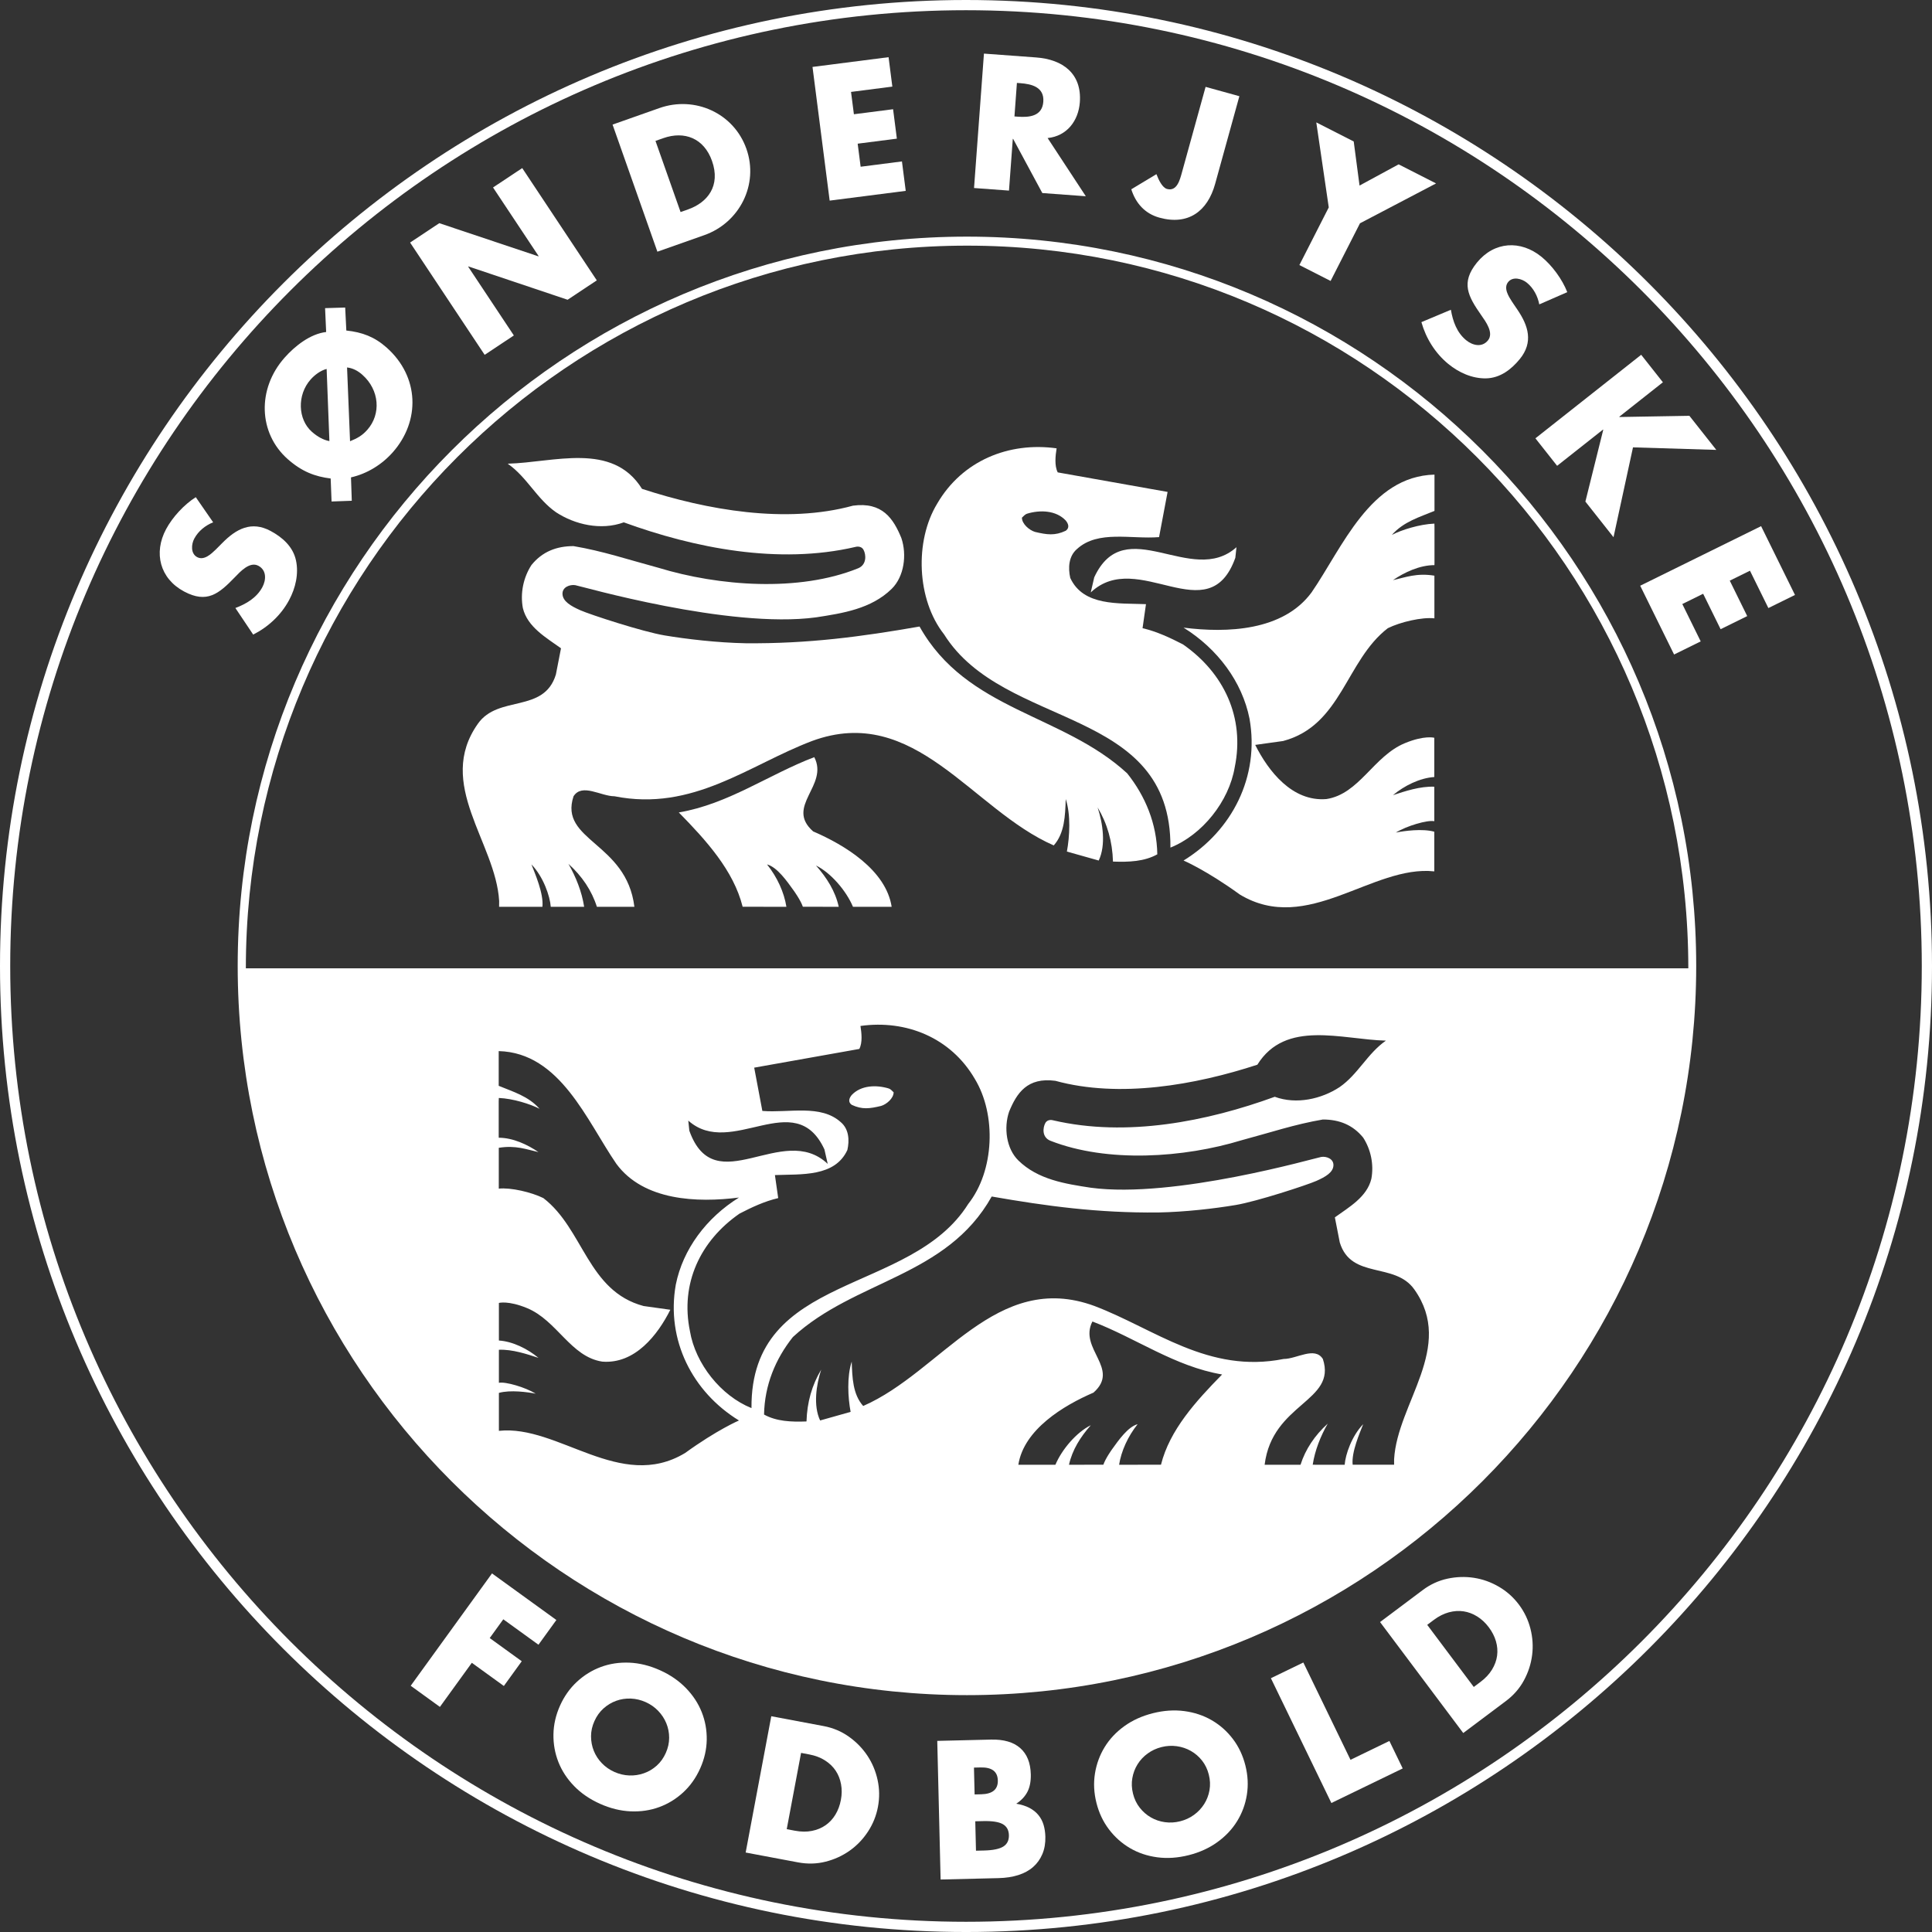
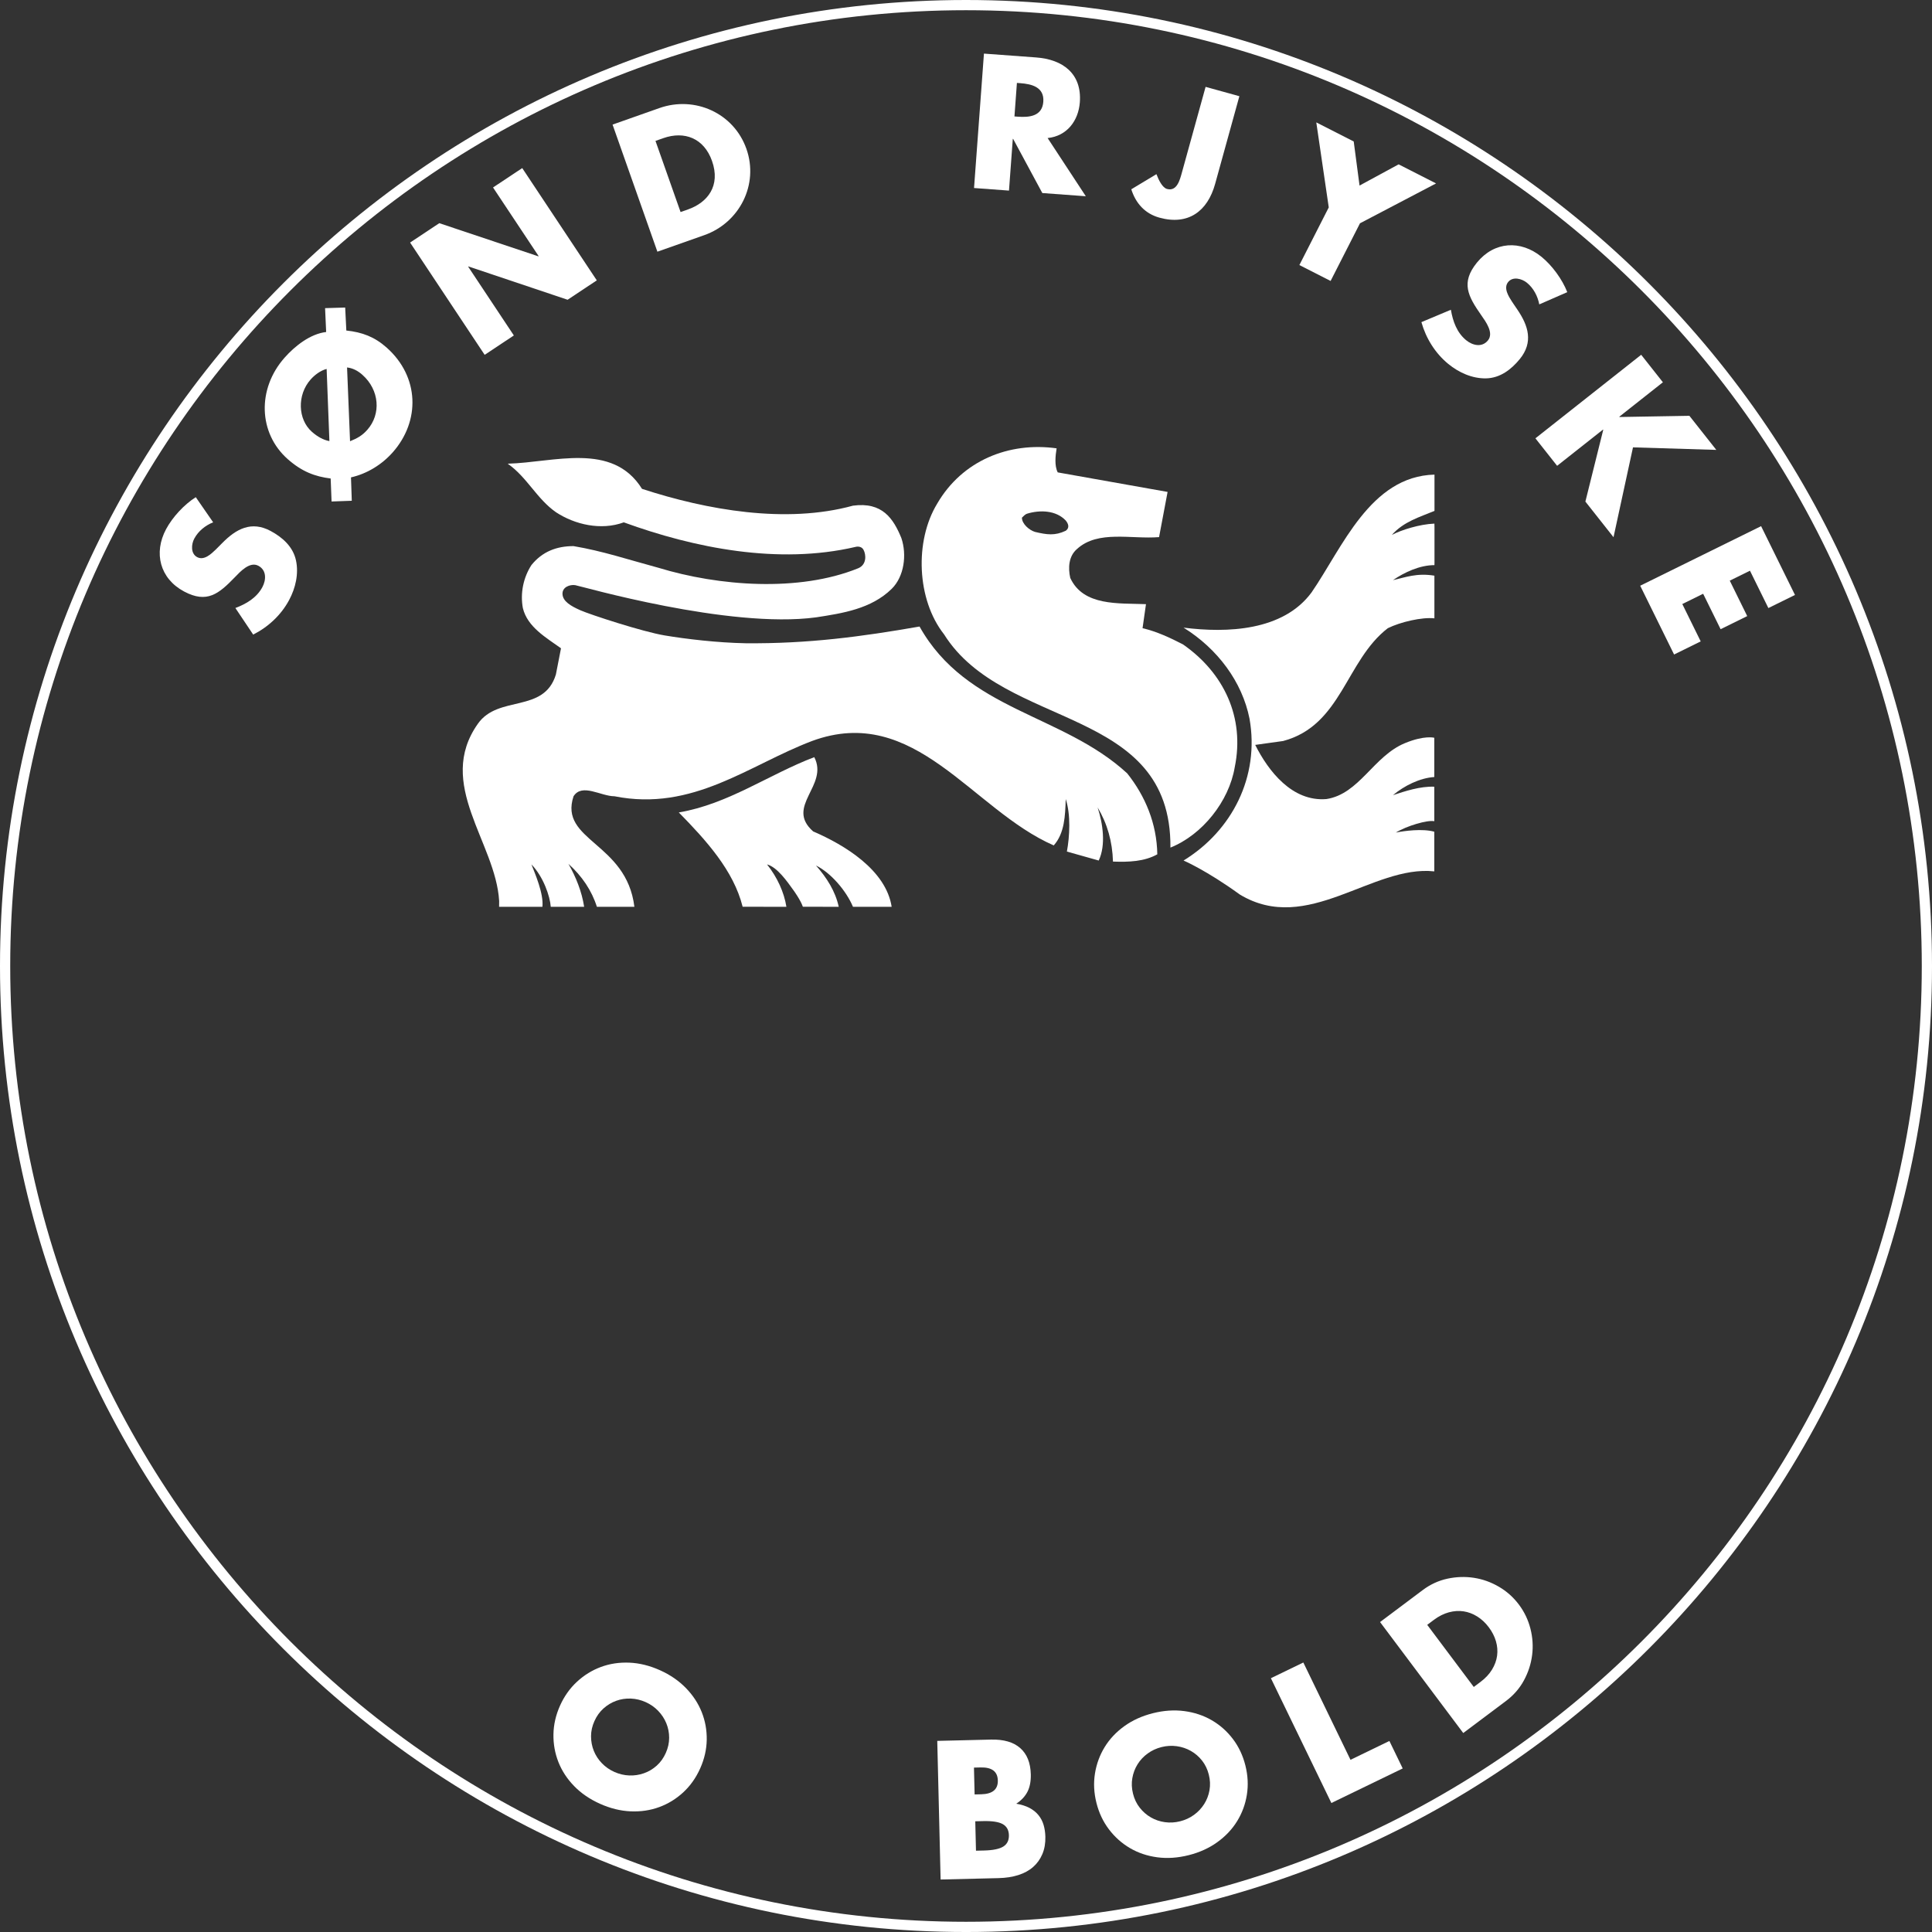
<svg xmlns="http://www.w3.org/2000/svg" id="uuid-460e06fa-fff8-40a4-9a54-0f10507f58f4" data-name="Layer 1" viewBox="0 0 512 512">
  <rect x="0" y="0" width="512" height="512" fill="#333333" stroke="none" />
  <defs>
    <style>
      .uuid-e9223176-291e-44b9-87a5-864d52d33221 {
        fill: #fff;
      }
    </style>
  </defs>
-   <path class="uuid-e9223176-291e-44b9-87a5-864d52d33221" d="M235.532,288.46c-3.32-1.01-7.37-.87-9.82,1.73-.72.87-1.01,1.88,0,2.6,2.75,1.3,4.77,1.02,7.8.29,1.44-.43,3.31-2.02,3.31-3.61-.43-.43-.85-.87-1.29-1.01ZM235.532,288.46c-3.32-1.01-7.37-.87-9.82,1.73-.72.87-1.01,1.88,0,2.6,2.75,1.3,4.77,1.02,7.8.29,1.44-.43,3.31-2.02,3.31-3.61-.43-.43-.85-.87-1.29-1.01ZM256.252,62.71c-106.57,0-193.26,86.69-193.26,193.26s86.69,193.26,193.26,193.26,193.26-86.7,193.26-193.26S362.812,62.71,256.252,62.71ZM181.542,385.07c-17.19,10.35-33.6-7.58-49.33-5.88v-10.06c3.02-.85,7.65-.21,9.76.21-2.74-1.7-8.03-3.24-9.76-2.88v-8.76c3.61-.14,7.46,1.16,10.49,2.15-2.89-2.4-6.79-4.35-10.49-4.6v-9.96s2.48-.69,7.46,1.37c7.97,3.29,11.55,12.9,19.92,14.18,8.67.71,14.72-7.08,18.05-13.74l-7.08-.99c-14.86-3.96-15.88-20.39-26.561-28.6-3.17-1.57-8.64-2.85-11.82-2.51v-10.82c4.52-.73,7.35.43,10.52,1.14-2.89-1.98-6.77-3.81-10.53-3.81l-.01-.57v-9.08l.03-.89c3.75.15,8.35,1.61,10.8,2.87-3.03-3.4-7.07-4.52-10.83-6.09v-9.2c16.32.42,23.39,18.56,31.19,29.89,7.21,9.77,21.37,10.34,32.48,8.92-8.67,5.39-14.87,13.74-16.74,23.08-2.62,14.74,4.47,28.49,16.74,36,0,0-5.82,2.49-14.29,8.63ZM182.402,296.97c11.4,10.19,28.29-9.22,36.08,7.64.29,1.28.58,2.55.87,3.83-11.98-11.33-29.89,10.2-36.67-8.79l-.28-2.68ZM182.842,352.77c-2.61-12.61,2.74-23.94,13.14-31.15,3.31-1.71,6.64-3.27,10.25-4.11l-.87-6.1c6.93-.29,15.88.57,19.2-6.65.58-2.55.43-5.53-1.74-7.37-5.33-4.81-13.71-2.41-20.79-2.98l-2.16-11.47,27.86-4.96c.88-1.7.59-4.25.3-6.09,12.12-1.7,23.95,3.11,30.3,14.02,5.77,9.5,5.2,24.37-1.74,33.15-15.29,24.36-57.73,17.99-57.44,54.1-8.09-3.24-14.86-11.74-16.31-20.39ZM307.672,388.16l-11.1.02c.58-3.67,2.33-7.51,4.91-10.76-2.58.71-5.05,4.25-6.78,6.66,0,0-1.71,2.37-2.3,4.08l-9.11.02c.88-3.97,3.03-7.36,5.78-10.48-3.76,1.85-7.65,6.38-9.38,10.48h-9.82c1.45-9.35,11.98-15.71,19.91-19.12,7.23-6.38-4.03-11.61-.28-18.85,11.55,4.4,21.8,11.91,34.37,14.04-6.94,7.08-13.89,14.69-16.2,23.91ZM369.452,386.7v1.47h-10.98c-.37-3.35,1.91-8.49,2.79-10.75-3.04,3.13-4.71,8.06-4.91,10.76l-8.47-.01c.58-3.83,2.11-7.62,3.98-10.89-3.45,3.12-5.91,6.8-7.21,10.9l-9.51-.01c2.01-16.39,19.18-16.71,15.43-28.03-2.16-3.4-6.93,0-10.39,0-19.93,3.96-34.08-7.93-50.11-14.03-26.1-9.62-40.53,17.42-61.32,26.49-2.76-3.1-2.89-7.51-3.04-11.76-1.3,3.97-1.01,9.49-.29,13.32l-8.08,2.28c-1.87-3.97-1.01-9.5.28-13.47-2.45,4.11-3.74,8.64-3.89,13.73-4.04.15-7.95,0-11.25-1.83.14-7.79,3.02-14.73,7.64-20.54,16.46-15.16,40.71-15.87,52.69-37.24,14.56,2.54,28.13,4.39,44.15,4.23,7.08-.13,14.92-1.04,20.51-1.98,5.58-.93,18.9-5.29,21.36-6.38,2.48-1.09,4.43-2.26,4.54-4.07.11-1.81-1.88-2.51-3.23-2.29-1.37.21-38.98,11.13-61.07,8.16-6.75-1.03-14.01-2.14-19.2-7.23-3.18-3.12-3.9-8.63-2.46-12.9,2.03-4.95,4.83-9.2,12.28-8.2,16.99,4.66,37.05,1.11,53.52-4.27,7.5-12.04,22.37-6.67,34.07-6.38-4.91,3.41-7.38,8.93-12.28,12.32-4.76,3.13-11.41,4.68-17.18,2.56-17.9,6.52-39.22,10.78-58.72,6.24,0,0-1.44-.47-2.09.74-.64,1.17-.97,3.75,1.37,4.68,15.12,5.92,35.38,4.52,50.68-.15,7.729-2.07,14.11-4.23,21.51-5.49,4.33,0,7.94,1.42,10.69,4.81,2.01,3.12,2.87,7.09,2.16,10.91-1.16,4.82-5.92,7.51-9.67,10.21l1.3,6.65c3.03,9.91,14.58,5.09,19.77,12.47,10.83,15.29-4.51,30.1-5.37,44.97ZM65.152,256.61c0-105.77,85.58-191.51,191.14-191.51s191.13,85.74,191.13,191.51H65.152ZM225.712,292.79c2.75,1.3,4.77,1.02,7.8.29,1.44-.43,3.31-2.02,3.31-3.61-.43-.43-.85-.87-1.29-1.01-3.32-1.01-7.37-.87-9.82,1.73-.72.87-1.01,1.88,0,2.6Z" />
  <g>
    <path class="uuid-e9223176-291e-44b9-87a5-864d52d33221" d="M132.28,238.767c-.908-15.533-16.936-31.002-5.627-46.979,5.423-7.703,17.498-2.67,20.662-13.032l1.355-6.952c-3.921-2.823-8.897-5.628-10.106-10.659-.742-3.988.159-8.138,2.268-11.396,2.861-3.544,6.637-5.025,11.158-5.025,7.732,1.306,14.393,3.555,22.473,5.735,15.984,4.878,37.218,6.511,52.937.149,2.359-.958,2.117-3.662,1.446-4.888-.692-1.263-2.2-.768-2.2-.768-20.357,4.735-42.634.286-61.338-6.524-6.028,2.218-12.973.596-17.949-2.667-5.115-3.55-7.689-9.318-12.822-12.878,12.219-.297,27.752-5.91,35.598,6.668,17.197,5.616,38.155,9.329,55.912,4.456,7.768-1.045,10.696,3.398,12.821,8.58,1.502,4.445.748,10.208-2.569,13.469-5.431,5.319-13.011,6.468-20.058,7.552-23.07,3.101-62.369-8.309-63.795-8.533-1.412-.221-3.493.498-3.381,2.398.121,1.891,2.154,3.115,4.742,4.257,2.581,1.143,16.491,5.692,22.319,6.664,5.832.978,14.026,1.93,21.417,2.075,16.738.155,30.913-1.774,46.141-4.432,12.51,22.341,37.843,23.082,55.034,38.911,4.827,6.071,7.841,13.328,7.978,21.456-3.449,1.925-7.53,2.071-11.748,1.925-.155-5.328-1.505-10.054-4.068-14.346,1.356,4.138,2.252,9.917.292,14.065l-8.438-2.375c.746-3.998,1.054-9.774-.302-13.915-.155,4.438-.292,9.04-3.179,12.287-21.71-9.472-36.776-37.736-64.063-27.672-16.746,6.359-31.526,18.786-52.341,14.646-3.616,0-8.594-3.55-10.858,0-3.916,11.838,14.029,12.166,16.127,29.293l-9.938.005c-1.357-4.291-3.925-8.131-7.544-11.39,1.955,3.412,3.561,7.376,4.166,11.385l-8.847.005c-.205-2.823-1.958-7.978-5.123-11.239.913,2.361,3.284,7.731,2.911,11.234h-11.48l.017-1.544Z" />
    <path class="uuid-e9223176-291e-44b9-87a5-864d52d33221" d="M380.104,230.923c-16.431-1.771-33.576,16.954-51.531,6.141-8.842-6.418-14.92-9.017-14.92-9.017,12.811-7.847,20.214-22.204,17.48-37.602-1.95-9.762-8.439-18.496-17.48-24.117,11.601,1.474,26.394.88,33.921-9.329,8.152-11.833,15.536-30.78,32.58-31.224v9.619c-3.925,1.638-8.143,2.812-11.306,6.367,2.557-1.333,7.362-2.843,11.284-3l.022.929v9.472l-.01.602c-3.919,0-7.981,1.913-10.995,3.978,3.312-.734,6.267-1.95,10.982-1.185v11.308c-3.322-.367-9.032.975-12.345,2.613-11.157,8.575-12.211,25.753-27.741,29.896l-7.4,1.03c3.481,6.955,9.807,15.097,18.858,14.356,8.743-1.336,12.475-11.376,20.808-14.816,5.201-2.151,7.791-1.429,7.791-1.429v10.402c-3.86.258-7.94,2.297-10.954,4.807,3.163-1.041,7.188-2.387,10.954-2.241v9.144c-1.813-.381-7.328,1.238-10.198,3.011,2.208-.439,7.036-1.111,10.198-.227v10.514h0Z" />
-     <path class="uuid-e9223176-291e-44b9-87a5-864d52d33221" d="M289.981,153.006c-.302,1.331-.604,2.659-.918,3.992,12.519-11.833,31.234,10.657,38.313-9.177l.302-2.806c-11.903,10.65-29.548-9.623-37.697,7.99h0Z" />
-     <path class="uuid-e9223176-291e-44b9-87a5-864d52d33221" d="M179.893,215.309c7.244,7.396,14.503,15.359,16.914,24.987l11.598.02c-.607-3.841-2.425-7.841-5.134-11.239,2.709.734,5.278,4.438,7.079,6.948,0,0,1.799,2.48,2.415,4.27l9.51.02c-.905-4.14-3.165-7.693-6.035-10.948,3.925,1.922,8.003,6.657,9.807,10.948h10.252c-1.512-9.766-12.514-16.416-20.803-19.978-7.55-6.659,4.216-12.127.291-19.684-12.06,4.594-22.77,12.431-35.893,14.654h0Z" />
+     <path class="uuid-e9223176-291e-44b9-87a5-864d52d33221" d="M179.893,215.309c7.244,7.396,14.503,15.359,16.914,24.987l11.598.02c-.607-3.841-2.425-7.841-5.134-11.239,2.709.734,5.278,4.438,7.079,6.948,0,0,1.799,2.48,2.415,4.27l9.51.02c-.905-4.14-3.165-7.693-6.035-10.948,3.925,1.922,8.003,6.657,9.807,10.948h10.252c-1.512-9.766-12.514-16.416-20.803-19.978-7.55-6.659,4.216-12.127.291-19.684-12.06,4.594-22.77,12.431-35.893,14.654h0" />
    <path class="uuid-e9223176-291e-44b9-87a5-864d52d33221" d="M313.491,170.768c-3.468-1.787-6.933-3.41-10.703-4.292l.908-6.367c-7.25-.297-16.594.589-20.068-6.955-.594-2.659-.451-5.771,1.826-7.696,5.564-5.031,14.32-2.519,21.71-3.115l2.261-11.978-29.115-5.176c-.905-1.778-.61-4.44-.295-6.375-12.662-1.765-25.026,3.255-31.65,14.656-6.036,9.919-5.426,25.452,1.813,34.63,15.965,25.453,60.306,18.797,59.998,56.523,8.457-3.39,15.533-12.272,17.041-21.299,2.722-13.174-2.865-25.013-13.726-32.557ZM282.432,140.656c-2.877,1.359-4.979,1.056-8.146.305-1.508-.454-3.465-2.114-3.465-3.773.445-.449.893-.904,1.35-1.051,3.468-1.056,7.698-.908,10.261,1.804.746.907,1.048,1.964,0,2.716Z" />
  </g>
  <g>
    <path class="uuid-e9223176-291e-44b9-87a5-864d52d33221" d="M56.487,138.415c-2.057.832-3.922,2.305-4.995,4.31-.806,1.504-1.002,3.978.753,4.917,1.837.984,3.732-.849,4.952-2.023l1.745-1.753c3.644-3.69,7.669-5.888,12.763-3.16,3.132,1.678,5.944,4.151,6.732,7.797.768,3.581-.121,7.351-1.821,10.525-2.124,3.967-5.541,7.135-9.518,9.143l-4.72-7.042c2.891-1.084,5.65-2.725,7.149-5.522,1.028-1.921,1.163-4.48-1.05-5.667-2.297-1.23-4.812,1.561-6.252,3.046-4.213,4.354-7.36,7.022-13.458,3.756-6.389-3.421-8.127-10.209-4.751-16.516,1.7-3.174,4.782-6.521,7.867-8.469l4.603,6.658Z" />
    <path class="uuid-e9223176-291e-44b9-87a5-864d52d33221" d="M91.78,87.592c4.222.446,7.487,1.691,10.643,4.485,8.763,7.754,8.978,19.52,1.664,27.786-2.889,3.264-6.802,5.684-11.072,6.65l.211,6.196-5.357.193-.238-6.093c-4.16-.518-7.628-1.816-11.39-5.144-7.768-6.875-8.149-18.598-.834-26.864,2.731-3.087,6.796-6.322,11.028-6.815l-.286-6.325,5.327-.159.305,6.09ZM86.562,97.777c-1.621.401-3.191,1.605-4.258,2.81-3.611,4.081-3.384,10.544.342,13.839,1.524,1.35,3.12,2.193,4.647,2.468l-.731-19.117ZM92.766,116.93c1.866-.751,3.199-1.471,4.58-3.031,3.674-4.151,3.251-10.535-1.327-14.586-1.241-1.098-2.557-1.756-4.045-1.933l.792,19.55Z" />
    <path class="uuid-e9223176-291e-44b9-87a5-864d52d33221" d="M108.681,64.281l7.735-5.137,26.248,8.783.079-.053-12.082-18.192,7.735-5.137,19.76,29.755-7.735,5.137-26.274-8.823-.079.052,12.108,18.233-7.735,5.137-19.76-29.755Z" />
    <path class="uuid-e9223176-291e-44b9-87a5-864d52d33221" d="M162.335,33.018l12.419-4.381c9.382-3.309,19.71,1.336,23.052,10.807,3.341,9.471-1.834,19.584-11.171,22.877l-12.419,4.381-11.881-33.683ZM180.358,56.197l1.966-.694c5.227-1.844,8.686-6.278,6.368-12.846-2.128-6.031-7.3-8.024-12.93-6.039l-2.054.725,6.65,18.853Z" />
-     <path class="uuid-e9223176-291e-44b9-87a5-864d52d33221" d="M225.532,24.357l.761,5.919,10.384-1.331,1.002,7.799-10.385,1.333.784,6.109,10.948-1.406,1.002,7.801-20.158,2.586-4.546-35.428,20.157-2.586,1.001,7.799-10.948,1.406Z" />
    <path class="uuid-e9223176-291e-44b9-87a5-864d52d33221" d="M287.753,52.009l-11.527-.849-7.729-14.343-.096-.008-1.008,13.701-9.262-.683,2.625-35.621,13.844,1.019c7.035.519,12.13,4.266,11.57,11.872-.364,4.914-3.418,8.964-8.538,9.49l10.121,15.422ZM268.84,30.856l.896.067c3.023.223,6.47-.093,6.752-3.967.286-3.875-3.073-4.692-6.096-4.914l-.899-.067-.653,8.881Z" />
    <path class="uuid-e9223176-291e-44b9-87a5-864d52d33221" d="M328.446,25.495l-6.426,23.242c-2.006,7.259-7.135,11.051-14.758,8.944-3.838-1.061-6.277-3.799-7.459-7.517l6.662-4.008c.625,1.648,1.611,3.591,2.799,3.92,2.647.731,3.428-2.445,3.956-4.362l6.274-22.693,8.951,2.474Z" />
    <path class="uuid-e9223176-291e-44b9-87a5-864d52d33221" d="M348.83,32.437l9.919,5.054,1.542,11.684,10.361-5.62,9.919,5.054-20.164,10.567-7.785,15.279-8.273-4.214,7.785-15.279-3.303-22.525Z" />
    <path class="uuid-e9223176-291e-44b9-87a5-864d52d33221" d="M407.926,80.663c-.423-2.179-1.512-4.29-3.272-5.729-1.322-1.079-3.714-1.746-4.97-.205-1.319,1.614.115,3.826,1.033,5.249l1.387,2.048c2.923,4.284,4.308,8.656.653,13.132-2.245,2.753-5.216,5.039-8.945,5.112-3.664.067-7.191-1.529-9.981-3.805-3.484-2.848-5.938-6.808-7.144-11.096l7.813-3.281c.513,3.047,1.589,6.068,4.05,8.076,1.686,1.378,4.174,2.001,5.763.057,1.648-2.019-.607-5.023-1.789-6.721-3.465-4.969-5.48-8.571-1.107-13.928,4.584-5.614,11.58-6.017,17.122-1.493,2.79,2.277,5.483,5.944,6.802,9.345l-7.415,3.241Z" />
    <path class="uuid-e9223176-291e-44b9-87a5-864d52d33221" d="M447.704,110.192l7.135,9.034-22.08-.67-5.16,23.813-7.455-9.443,4.728-19.007-.059-.073-12.158,9.601-5.754-7.287,28.03-22.139,5.754,7.287-11.561,9.13.059.075,18.522-.32Z" />
    <path class="uuid-e9223176-291e-44b9-87a5-864d52d33221" d="M463.759,151.243l-5.353,2.637,4.625,9.391-7.051,3.474-4.628-9.39-5.524,2.722,4.877,9.9-7.054,3.476-8.98-18.229,32.039-15.787,8.98,18.231-7.051,3.474-4.88-9.9Z" />
  </g>
  <g>
-     <path class="uuid-e9223176-291e-44b9-87a5-864d52d33221" d="M142.699,435.871l-9.319-6.741-3.599,4.973,8.488,6.144-4.743,6.555-8.489-6.142-8.458,11.688-7.739-5.603,21.546-29.774,17.058,12.346-4.745,6.555Z" />
    <path class="uuid-e9223176-291e-44b9-87a5-864d52d33221" d="M148.407,452.023c1.116-2.493,2.614-4.605,4.496-6.343,1.881-1.742,3.996-3.046,6.345-3.917,2.347-.871,4.859-1.25,7.534-1.141,2.673.111,5.373.777,8.101,1.999,2.699,1.208,4.989,2.777,6.867,4.702,1.878,1.927,3.283,4.06,4.212,6.399.929,2.338,1.371,4.788,1.329,7.35-.045,2.562-.623,5.088-1.738,7.579-1.114,2.493-2.614,4.606-4.495,6.346-1.883,1.738-4.005,3.039-6.367,3.903-2.365.867-4.891,1.238-7.58,1.121-2.688-.116-5.381-.783-8.079-1.989-2.73-1.222-5.026-2.792-6.889-4.711-1.863-1.922-3.253-4.048-4.168-6.38-.913-2.332-1.35-4.779-1.305-7.341.043-2.562.622-5.088,1.737-7.579ZM157.528,456.106c-.599,1.333-.898,2.678-.897,4.03,0,1.354.243,2.637.732,3.854.488,1.215,1.2,2.308,2.138,3.279.933.97,2.041,1.742,3.316,2.313,1.275.569,2.587.881,3.934.933,1.348.051,2.646-.143,3.892-.584,1.246-.437,2.375-1.107,3.384-2.006,1.008-.903,1.812-2.02,2.408-3.355.599-1.335.896-2.678.897-4.032,0-1.352-.25-2.641-.753-3.861-.504-1.223-1.225-2.32-2.16-3.291-.937-.971-2.043-1.742-3.317-2.313-1.275-.569-2.589-.883-3.936-.933-1.348-.051-2.638.146-3.869.591-1.232.446-2.352,1.119-3.359,2.019-1.011.904-1.813,2.022-2.41,3.357Z" />
-     <path class="uuid-e9223176-291e-44b9-87a5-864d52d33221" d="M204.397,454.819l13.892,2.611c2.459.464,4.673,1.391,6.642,2.787,1.97,1.394,3.606,3.067,4.911,5.014,1.301,1.948,2.212,4.104,2.727,6.465.515,2.361.547,4.74.097,7.135-.443,2.364-1.327,4.554-2.648,6.57-1.322,2.015-2.945,3.704-4.87,5.06-1.924,1.359-4.058,2.329-6.398,2.914-2.343.585-4.76.642-7.251.175l-13.89-2.611,6.789-36.119ZM208.491,484.75l2.156.405c1.628.307,3.131.324,4.504.053,1.372-.271,2.582-.77,3.628-1.5,1.045-.728,1.918-1.664,2.611-2.807.694-1.141,1.18-2.449,1.456-3.917.271-1.437.283-2.822.037-4.159s-.723-2.532-1.432-3.593c-.71-1.058-1.655-1.964-2.837-2.715s-2.57-1.276-4.168-1.576l-2.154-.405-3.801,20.214Z" />
    <path class="uuid-e9223176-291e-44b9-87a5-864d52d33221" d="M248.385,461.352l14.228-.342c3.378-.081,5.964.668,7.757,2.249,1.795,1.581,2.729,3.898,2.803,6.953.042,1.851-.254,3.394-.889,4.629-.636,1.232-1.627,2.288-2.971,3.166,1.37.229,2.54.596,3.513,1.111.97.513,1.765,1.149,2.385,1.918.621.765,1.072,1.629,1.356,2.599.282.968.437,2.006.465,3.11.042,1.721-.222,3.254-.793,4.601-.568,1.349-1.384,2.487-2.45,3.424-1.067.938-2.373,1.65-3.921,2.142-1.551.492-3.298.763-5.246.809l-15.349.37-.889-36.739ZM258.284,475.544l1.753-.042c2.988-.071,4.455-1.29,4.397-3.663-.058-2.373-1.58-3.522-4.568-3.45l-1.755.042.173,7.113ZM258.644,490.455l2.097-.049c2.401-.058,4.118-.409,5.142-1.051,1.022-.642,1.52-1.647,1.486-3.011s-.578-2.341-1.632-2.933-2.782-.86-5.186-.8l-2.095.049.189,7.796Z" />
    <path class="uuid-e9223176-291e-44b9-87a5-864d52d33221" d="M290.566,477.772c-.665-2.648-.795-5.236-.391-7.767.404-2.528,1.26-4.862,2.567-6.999,1.305-2.137,3.045-3.988,5.215-5.555,2.17-1.565,4.703-2.713,7.603-3.439,2.868-.719,5.636-.903,8.305-.552,2.667.354,5.09,1.162,7.265,2.424,2.175,1.264,4.041,2.916,5.59,4.954,1.551,2.041,2.657,4.384,3.321,7.032.665,2.646.795,5.236.391,7.766-.405,2.532-1.269,4.867-2.59,7.008-1.322,2.142-3.076,3.997-5.262,5.566-2.186,1.571-4.714,2.715-7.581,3.434-2.902.726-5.677.913-8.328.557s-5.06-1.169-7.219-2.436c-2.161-1.266-4.016-2.921-5.566-4.961-1.551-2.041-2.657-4.383-3.321-7.03ZM300.258,475.341c.353,1.416.948,2.658,1.788,3.722.836,1.065,1.823,1.922,2.958,2.574,1.135.656,2.368,1.074,3.706,1.257,1.336.185,2.681.108,4.035-.233,1.356-.34,2.579-.906,3.67-1.699,1.091-.792,1.99-1.747,2.699-2.863s1.179-2.339,1.414-3.672c.236-1.333.176-2.706-.18-4.125-.354-1.417-.952-2.658-1.788-3.723-.836-1.061-1.83-1.918-2.981-2.569-1.149-.649-2.396-1.067-3.73-1.25-1.336-.183-2.681-.106-4.035.233-1.357.342-2.581.908-3.67,1.701-1.091.793-1.982,1.745-2.676,2.856-.695,1.112-1.156,2.336-1.389,3.665-.24,1.333-.176,2.708.18,4.127Z" />
    <path class="uuid-e9223176-291e-44b9-87a5-864d52d33221" d="M345.396,440.578l12.499,25.79,10.308-4.994,3.529,7.281-18.905,9.16-16.028-33.072,8.598-4.164Z" />
    <path class="uuid-e9223176-291e-44b9-87a5-864d52d33221" d="M365.731,429.86l11.309-8.476c2.003-1.5,4.183-2.507,6.542-3.016,2.359-.508,4.698-.585,7.015-.231s4.52,1.142,6.607,2.357c2.089,1.215,3.866,2.798,5.328,4.748,1.442,1.925,2.459,4.055,3.053,6.391.594,2.338.74,4.673.441,7.009s-1.026,4.566-2.175,6.687c-1.149,2.123-2.741,3.944-4.769,5.462l-11.309,8.48-22.042-29.409ZM390.564,447.064l1.756-1.317c1.326-.991,2.353-2.087,3.08-3.283.728-1.195,1.178-2.426,1.347-3.688.169-1.266.067-2.539-.305-3.822-.374-1.283-1.008-2.524-1.906-3.72-.876-1.171-1.89-2.115-3.039-2.838-1.151-.723-2.357-1.178-3.617-1.37s-2.567-.108-3.919.256c-1.35.367-2.678,1.033-3.977,2.006l-1.756,1.317,12.337,16.459Z" />
  </g>
  <path class="uuid-e9223176-291e-44b9-87a5-864d52d33221" d="M256,512.001C114.841,512.001,0,397.161,0,256.005S114.841,0,256,0s256,114.844,256,256.006-114.841,255.996-256,255.996ZM256,2.707C116.335,2.707,2.708,116.335,2.708,256.005s113.627,253.288,253.293,253.288,253.292-113.625,253.292-253.288S395.665,2.707,256,2.707Z" />
</svg>